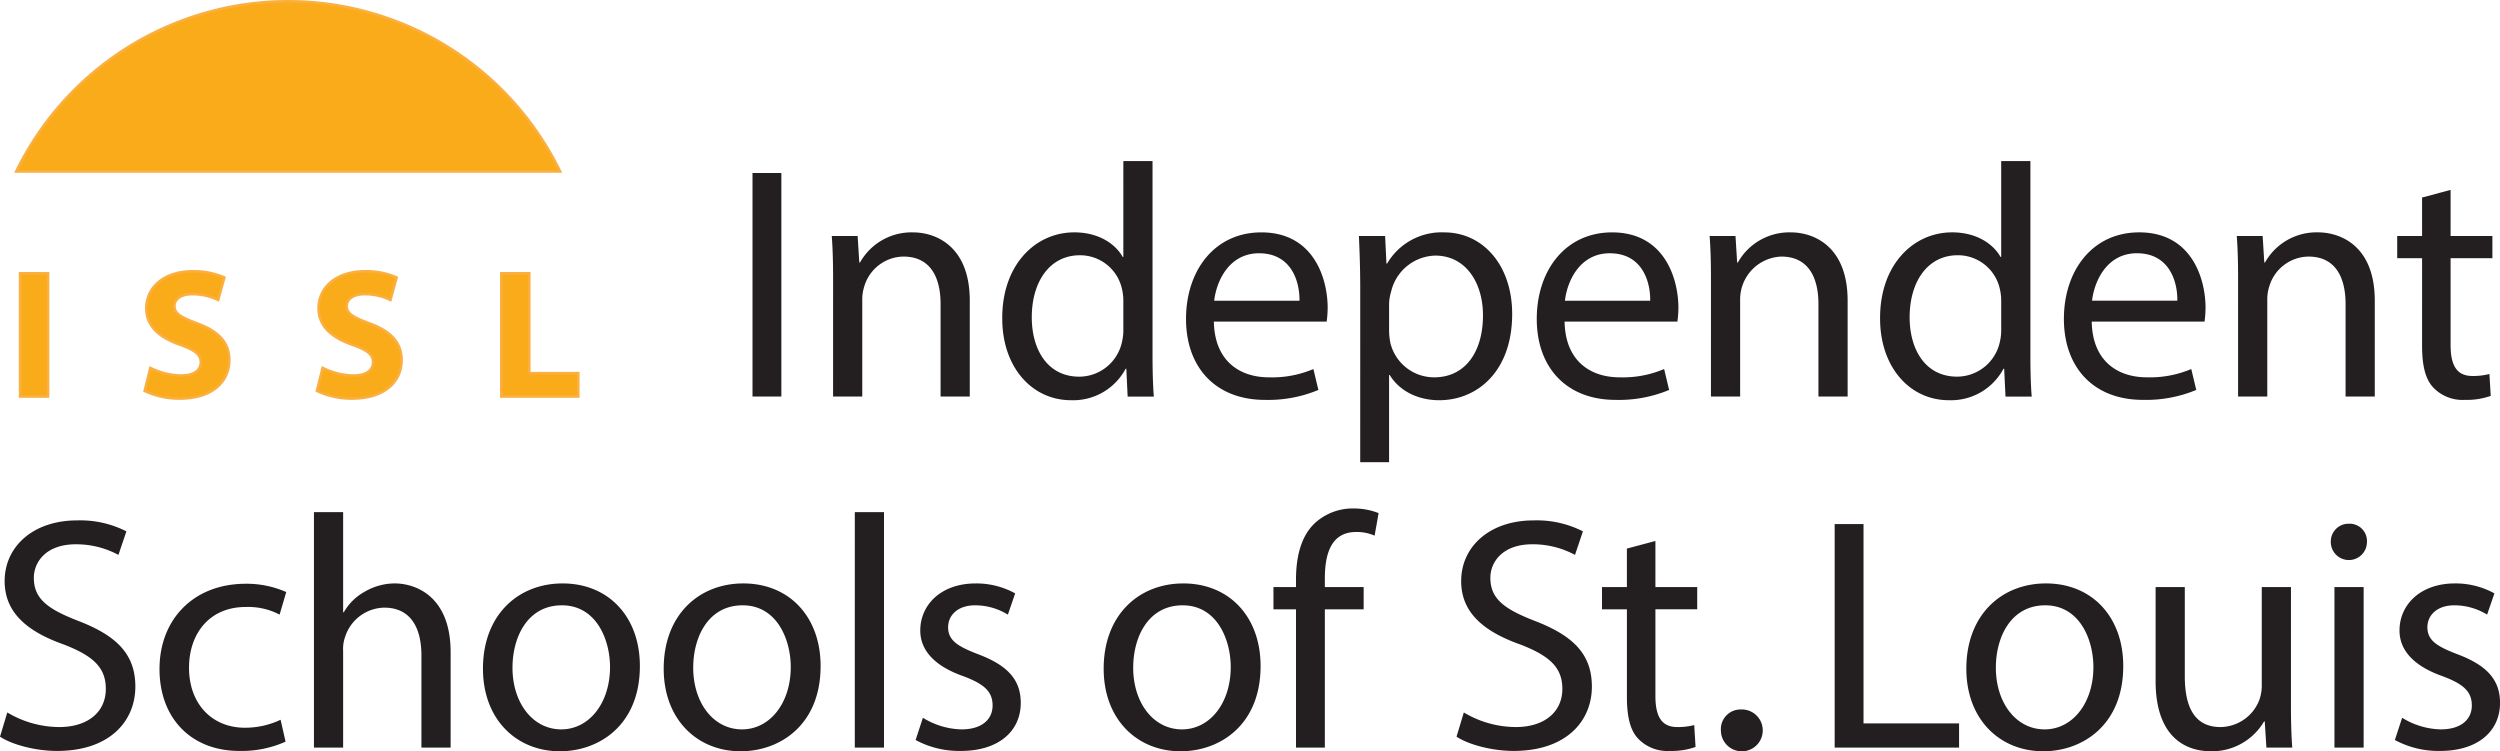
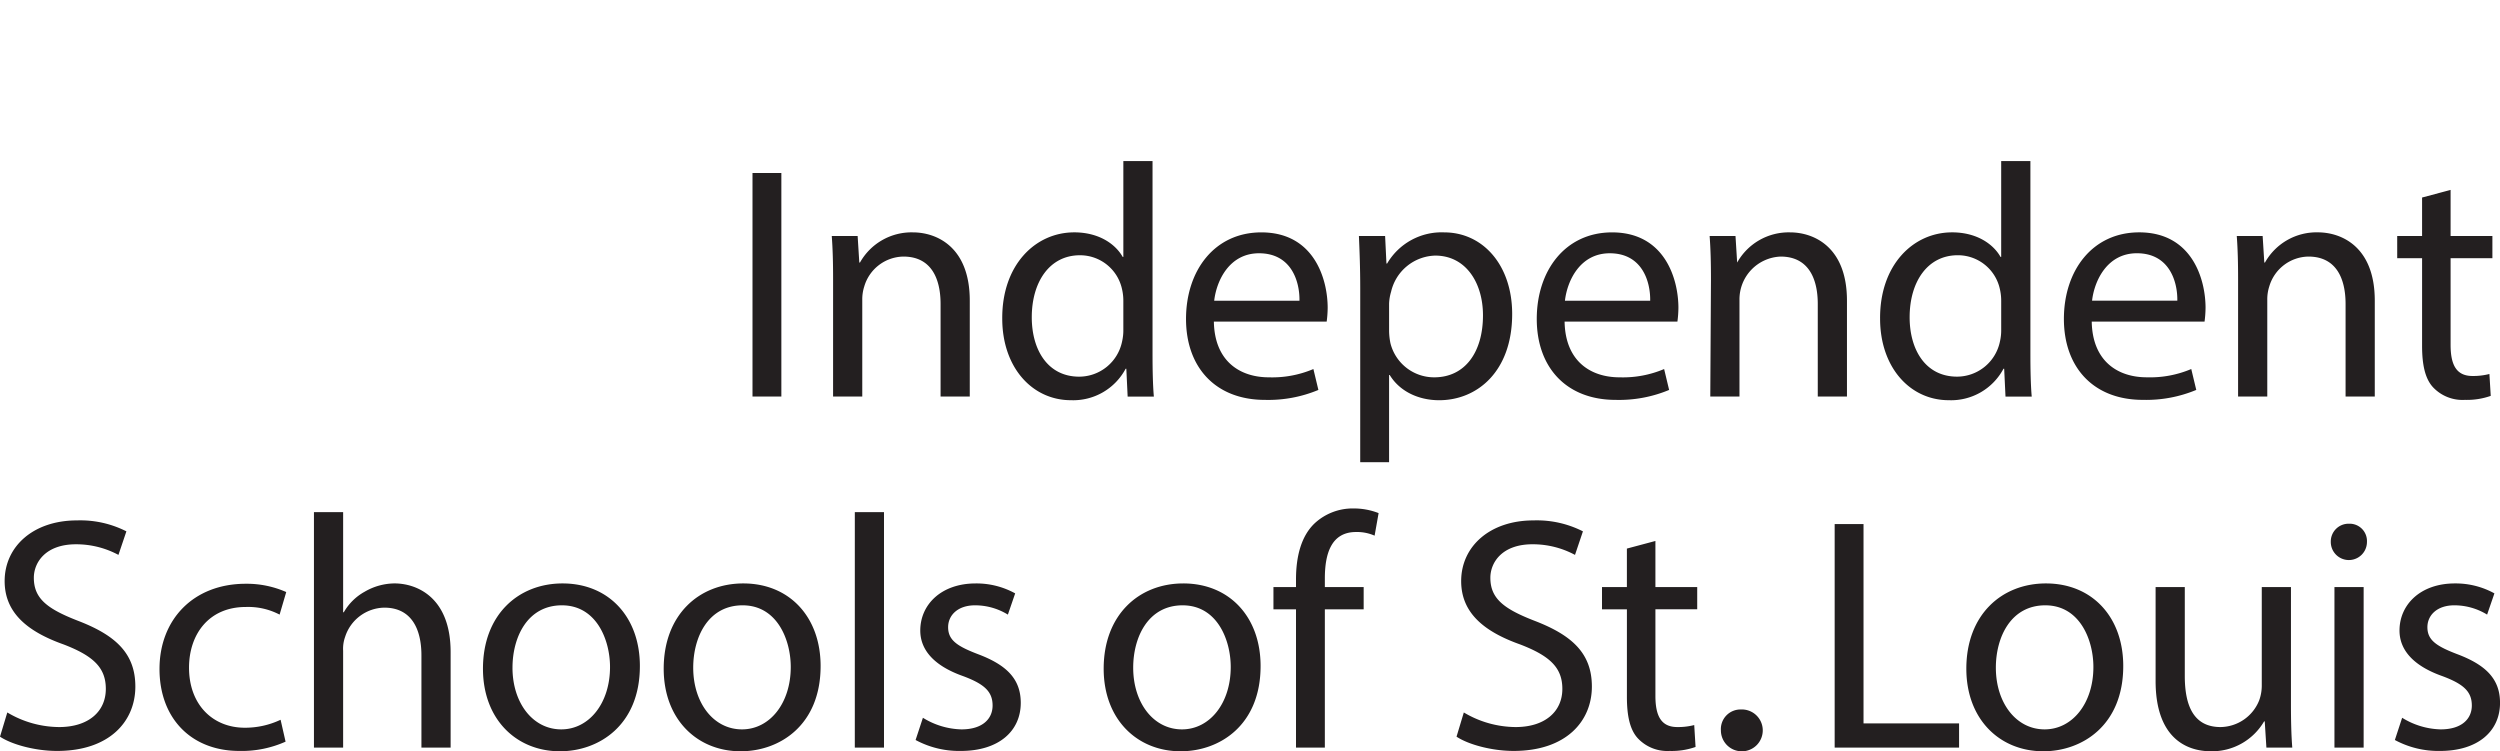
<svg xmlns="http://www.w3.org/2000/svg" id="Layer_1" data-name="Layer 1" viewBox="0 0 500 150.255">
  <defs>
    <style>
      .cls-1 {
        fill: #231f20;
      }

      .cls-2 {
        fill: #faab19;
        stroke: #faaf40;
        stroke-width: 0.51px;
      }
    </style>
  </defs>
  <title>logo</title>
  <g>
-     <path class="cls-1" d="M156.272,34.34V79.055H150.5V34.34Zm10.347,21.3c0-3.317-.067-6.037-.266-8.691h5.176l.331,5.308h.133a11.808,11.808,0,0,1,10.616-6.037c4.445,0,11.345,2.653,11.345,13.666V79.055h-5.838V60.546c0-5.175-1.924-9.487-7.431-9.487a8.3,8.3,0,0,0-7.83,5.97,8.406,8.406,0,0,0-.4,2.72V79.055h-5.838Zm63.888-23.684v38.81c0,2.853.066,6.1.265,8.293H225.53l-.265-5.573h-.133a11.877,11.877,0,0,1-10.947,6.3c-7.763,0-13.735-6.568-13.735-16.32-.066-10.682,6.569-17.249,14.4-17.249,4.91,0,8.227,2.322,9.687,4.909h.133V31.952Zm-5.839,28.063a10.31,10.31,0,0,0-.266-2.455,8.586,8.586,0,0,0-8.426-6.767c-6.038,0-9.621,5.308-9.621,12.406,0,6.5,3.185,11.875,9.488,11.875a8.776,8.776,0,0,0,8.559-6.965,10.15,10.15,0,0,0,.266-2.521Zm18.106,4.047c.132,7.894,5.175,11.145,11.014,11.145a21.123,21.123,0,0,0,8.89-1.658l1,4.179a26.015,26.015,0,0,1-10.683,1.99c-9.886,0-15.791-6.5-15.791-16.187s5.706-17.315,15.062-17.315c10.483,0,13.269,9.221,13.269,15.126a21.891,21.891,0,0,1-.2,2.72Zm17.118-4.18c.066-3.715-1.526-9.487-8.095-9.487-5.905,0-8.493,5.44-8.957,9.487Zm12.155-2.455c0-4.113-.132-7.43-.265-10.482h5.241l.266,5.507h.133a12.624,12.624,0,0,1,11.412-6.236c7.762,0,13.6,6.567,13.6,16.32,0,11.543-7.033,17.249-14.6,17.249-4.246,0-7.962-1.858-9.886-5.042h-.132V92.191h-5.773Zm5.773,8.559a13.123,13.123,0,0,0,.265,2.388,9.009,9.009,0,0,0,8.758,6.833c6.171,0,9.753-5.042,9.753-12.406,0-6.435-3.383-11.941-9.554-11.941a9.315,9.315,0,0,0-8.824,7.231,9.469,9.469,0,0,0-.4,2.388Zm35.1-1.924c.133,7.894,5.176,11.145,11.014,11.145a21.132,21.132,0,0,0,8.891-1.658l1,4.179a26.009,26.009,0,0,1-10.682,1.99c-9.886,0-15.791-6.5-15.791-16.187s5.706-17.315,15.061-17.315c10.483,0,13.27,9.221,13.27,15.126a22.09,22.09,0,0,1-.2,2.72Zm17.118-4.18c.067-3.715-1.526-9.487-8.094-9.487-5.905,0-8.493,5.44-8.957,9.487Zm12.155-4.246c0-3.317-.067-6.037-.266-8.691H347.1l.331,5.308h.133a11.808,11.808,0,0,1,10.616-6.037c4.445,0,11.346,2.653,11.346,13.666V79.055h-5.839V60.546c0-5.175-1.924-9.487-7.431-9.487a8.563,8.563,0,0,0-8.228,8.69V79.055h-5.838Zm63.888-23.684v38.81c0,2.853.066,6.1.265,8.293H401.1l-.265-5.573H400.7a11.877,11.877,0,0,1-10.947,6.3c-7.763,0-13.735-6.568-13.735-16.32-.066-10.682,6.569-17.249,14.4-17.249,4.91,0,8.227,2.322,9.687,4.909h.133V31.952ZM400.24,60.015a10.259,10.259,0,0,0-.266-2.455,8.586,8.586,0,0,0-8.426-6.767c-6.038,0-9.62,5.308-9.62,12.406,0,6.5,3.184,11.875,9.487,11.875a8.776,8.776,0,0,0,8.559-6.965,10.1,10.1,0,0,0,.266-2.521Zm18.107,4.047c.133,7.894,5.175,11.145,11.014,11.145a21.132,21.132,0,0,0,8.891-1.658l1,4.179a26.009,26.009,0,0,1-10.682,1.99c-9.886,0-15.791-6.5-15.791-16.187s5.706-17.315,15.061-17.315c10.483,0,13.27,9.221,13.27,15.126a22.09,22.09,0,0,1-.2,2.72Zm17.118-4.18c.066-3.715-1.526-9.487-8.095-9.487-5.905,0-8.492,5.44-8.957,9.487Zm12.154-4.246c0-3.317-.066-6.037-.265-8.691h5.175l.332,5.308h.133a11.808,11.808,0,0,1,10.615-6.037c4.446,0,11.346,2.653,11.346,13.666V79.055h-5.839V60.546c0-5.175-1.924-9.487-7.431-9.487a8.3,8.3,0,0,0-7.829,5.97,8.406,8.406,0,0,0-.4,2.72V79.055h-5.839Zm42.5-17.912v9.221h8.36V51.39h-8.36V68.706c0,3.98,1.128,6.236,4.38,6.236a12.985,12.985,0,0,0,3.383-.4l.266,4.378a14.284,14.284,0,0,1-5.175.8,8.094,8.094,0,0,1-6.3-2.454c-1.658-1.725-2.256-4.578-2.256-8.359V51.39h-4.976V46.945h4.976V39.25ZM1.46,142.238a20.455,20.455,0,0,0,10.35,2.919c5.9,0,9.355-3.118,9.355-7.629,0-4.18-2.388-6.568-8.426-8.89-7.3-2.588-11.81-6.369-11.81-12.672,0-6.966,5.772-12.14,14.464-12.14a20.318,20.318,0,0,1,9.886,2.189l-1.592,4.71a17.817,17.817,0,0,0-8.493-2.123c-6.1,0-8.426,3.649-8.426,6.7,0,4.18,2.72,6.236,8.89,8.624,7.564,2.92,11.412,6.568,11.412,13.136,0,6.9-5.108,12.871-15.658,12.871-4.313,0-9.023-1.261-11.412-2.853Zm55.654,5.838a21.509,21.509,0,0,1-9.223,1.858c-9.686,0-15.99-6.568-15.99-16.387,0-9.885,6.768-17.05,17.251-17.05a19.525,19.525,0,0,1,8.095,1.659l-1.327,4.511a13.545,13.545,0,0,0-6.768-1.526c-7.365,0-11.346,5.44-11.346,12.141,0,7.43,4.778,12.008,11.147,12.008a16.584,16.584,0,0,0,7.166-1.593Zm5.675-45.909h5.838V122.2h.133a10.836,10.836,0,0,1,4.18-4.114,12.019,12.019,0,0,1,5.972-1.658c4.312,0,11.213,2.653,11.213,13.733V149.27H84.286V130.827c0-5.175-1.924-9.553-7.431-9.553a8.387,8.387,0,0,0-7.829,5.838,7.059,7.059,0,0,0-.4,2.786V149.27H62.789Zm65.187,30.783c0,11.875-8.227,17.05-15.99,17.05-8.692,0-15.393-6.369-15.393-16.519,0-10.748,7.033-17.05,15.924-17.05C121.739,116.431,127.976,123.131,127.976,132.95Zm-25.478.332c0,7.032,4.047,12.339,9.753,12.339,5.574,0,9.754-5.241,9.754-12.472,0-5.44-2.721-12.34-9.621-12.34S102.5,127.178,102.5,133.282Zm61.624-.332c0,11.875-8.227,17.05-15.99,17.05-8.691,0-15.393-6.369-15.393-16.519,0-10.748,7.033-17.05,15.924-17.05C157.886,116.431,164.122,123.131,164.122,132.95Zm-25.478.332c0,7.032,4.048,12.339,9.754,12.339,5.573,0,9.753-5.241,9.753-12.472,0-5.44-2.72-12.34-9.621-12.34S138.644,127.178,138.644,133.282Zm32.32-31.115H176.8v47.1h-5.839ZM184.582,143.3a15.3,15.3,0,0,0,7.7,2.322c4.247,0,6.237-2.123,6.237-4.776,0-2.787-1.659-4.312-5.971-5.905-5.773-2.056-8.493-5.241-8.493-9.089,0-5.174,4.18-9.42,11.08-9.42a16.039,16.039,0,0,1,7.9,1.99l-1.46,4.246A12.5,12.5,0,0,0,195,120.809c-3.451,0-5.375,1.991-5.375,4.379,0,2.654,1.924,3.848,6.1,5.44,5.574,2.123,8.427,4.909,8.427,9.686,0,5.639-4.379,9.62-12.009,9.62a18.314,18.314,0,0,1-9.024-2.19Zm67.536-10.349c0,11.875-8.228,17.05-15.991,17.05-8.691,0-15.393-6.369-15.393-16.519,0-10.748,7.033-17.05,15.924-17.05C245.881,116.431,252.118,123.131,252.118,132.95Zm-25.478.332c0,7.032,4.047,12.339,9.753,12.339,5.573,0,9.753-5.241,9.753-12.472,0-5.44-2.72-12.34-9.62-12.34S226.64,127.178,226.64,133.282ZM259.2,149.27V121.605h-4.511v-4.444H259.2v-1.526c0-4.512,1-8.625,3.716-11.212a11.173,11.173,0,0,1,7.829-2.986,13.547,13.547,0,0,1,4.976.929l-.8,4.511a8.72,8.72,0,0,0-3.715-.729c-4.977,0-6.237,4.378-6.237,9.288v1.725h7.763v4.444h-7.763V149.27Zm33.565-7.032a20.462,20.462,0,0,0,10.351,2.919c5.9,0,9.355-3.118,9.355-7.629,0-4.18-2.388-6.568-8.426-8.89-7.3-2.588-11.81-6.369-11.81-12.672,0-6.966,5.772-12.14,14.464-12.14a20.321,20.321,0,0,1,9.886,2.189L315,110.725A17.808,17.808,0,0,0,306.5,108.6c-6.1,0-8.427,3.649-8.427,6.7,0,4.18,2.721,6.236,8.891,8.624,7.564,2.92,11.412,6.568,11.412,13.136,0,6.9-5.109,12.871-15.658,12.871-4.313,0-9.024-1.261-11.412-2.853Zm38.318-34.3v9.222h8.36v4.444h-8.36v17.316c0,3.98,1.128,6.236,4.379,6.236a12.979,12.979,0,0,0,3.383-.4l.266,4.379a14.3,14.3,0,0,1-5.175.8,8.094,8.094,0,0,1-6.3-2.455c-1.658-1.725-2.255-4.578-2.255-8.359V121.605H320.4v-4.444h4.977v-7.7ZM344.18,145.82a3.923,3.923,0,0,1,3.981-4.179,4.186,4.186,0,1,1-3.981,4.179Zm22.753-41.264h5.772v39.871h19.109v4.843H366.933ZM424.65,132.95c0,11.875-8.227,17.05-15.99,17.05-8.692,0-15.393-6.369-15.393-16.519,0-10.748,7.033-17.05,15.924-17.05C418.413,116.431,424.65,123.131,424.65,132.95Zm-25.478.332c0,7.032,4.047,12.339,9.753,12.339,5.574,0,9.754-5.241,9.754-12.472,0-5.44-2.721-12.34-9.621-12.34S399.172,127.178,399.172,133.282Zm59.018,7.231c0,3.317.066,6.236.265,8.757H453.28l-.331-5.241h-.133A12.082,12.082,0,0,1,442.2,150c-5.043,0-11.08-2.786-11.08-14.065V117.161h5.838V134.94c0,6.1,1.858,10.217,7.166,10.217a8.442,8.442,0,0,0,7.7-5.307,8.558,8.558,0,0,0,.53-2.986v-19.7h5.839Zm15.2-32.375a3.616,3.616,0,0,1-7.232,0,3.557,3.557,0,0,1,3.649-3.649A3.465,3.465,0,0,1,473.39,108.138Zm-6.5,41.132V117.161h5.839V149.27Zm13.539-5.971a15.3,15.3,0,0,0,7.7,2.322c4.246,0,6.236-2.123,6.236-4.776,0-2.787-1.658-4.312-5.971-5.905-5.772-2.056-8.493-5.241-8.493-9.089,0-5.174,4.18-9.42,11.081-9.42a16.032,16.032,0,0,1,7.9,1.99l-1.46,4.246a12.494,12.494,0,0,0-6.568-1.858c-3.45,0-5.374,1.991-5.374,4.379,0,2.654,1.924,3.848,6.1,5.44,5.573,2.123,8.426,4.909,8.426,9.686,0,5.639-4.379,9.62-12.009,9.62a18.314,18.314,0,0,1-9.024-2.19Z" transform="translate(0 0.255)" />
-     <path class="cls-2" d="M9.613,54.4V79.055h-5.6V54.4ZM30.061,73.313a14.223,14.223,0,0,0,6.182,1.536c2.56,0,3.913-1.061,3.913-2.67,0-1.536-1.17-2.414-4.133-3.475-4.1-1.425-6.767-3.694-6.767-7.277,0-4.207,3.512-7.426,9.328-7.426a15.088,15.088,0,0,1,6.29,1.245l-1.243,4.5a11.744,11.744,0,0,0-5.157-1.169c-2.415,0-3.586,1.1-3.586,2.377,0,1.572,1.391,2.267,4.573,3.474,4.353,1.609,6.4,3.878,6.4,7.351,0,4.133-3.182,7.681-9.948,7.681a16.066,16.066,0,0,1-6.987-1.536Zm34.459,0A14.223,14.223,0,0,0,70.7,74.849c2.56,0,3.913-1.061,3.913-2.67,0-1.536-1.17-2.414-4.134-3.475-4.1-1.425-6.766-3.694-6.766-7.277,0-4.207,3.512-7.426,9.328-7.426a15.088,15.088,0,0,1,6.29,1.245l-1.243,4.5a11.744,11.744,0,0,0-5.157-1.169c-2.415,0-3.586,1.1-3.586,2.377,0,1.572,1.391,2.267,4.573,3.474,4.353,1.609,6.4,3.878,6.4,7.351,0,4.133-3.182,7.681-9.948,7.681a16.066,16.066,0,0,1-6.987-1.536ZM100.257,54.4h5.6V74.373h9.8v4.682h-15.4ZM112.036,34.04a60.49,60.49,0,0,0-108.8,0Z" transform="translate(0 0.255)" />
+     <path class="cls-1" d="M156.272,34.34V79.055H150.5V34.34Zm10.347,21.3c0-3.317-.067-6.037-.266-8.691h5.176l.331,5.308h.133a11.808,11.808,0,0,1,10.616-6.037c4.445,0,11.345,2.653,11.345,13.666V79.055h-5.838V60.546c0-5.175-1.924-9.487-7.431-9.487a8.3,8.3,0,0,0-7.83,5.97,8.406,8.406,0,0,0-.4,2.72V79.055h-5.838Zm63.888-23.684v38.81c0,2.853.066,6.1.265,8.293H225.53l-.265-5.573h-.133a11.877,11.877,0,0,1-10.947,6.3c-7.763,0-13.735-6.568-13.735-16.32-.066-10.682,6.569-17.249,14.4-17.249,4.91,0,8.227,2.322,9.687,4.909h.133V31.952Zm-5.839,28.063a10.31,10.31,0,0,0-.266-2.455,8.586,8.586,0,0,0-8.426-6.767c-6.038,0-9.621,5.308-9.621,12.406,0,6.5,3.185,11.875,9.488,11.875a8.776,8.776,0,0,0,8.559-6.965,10.15,10.15,0,0,0,.266-2.521Zm18.106,4.047c.132,7.894,5.175,11.145,11.014,11.145a21.123,21.123,0,0,0,8.89-1.658l1,4.179a26.015,26.015,0,0,1-10.683,1.99c-9.886,0-15.791-6.5-15.791-16.187s5.706-17.315,15.062-17.315c10.483,0,13.269,9.221,13.269,15.126a21.891,21.891,0,0,1-.2,2.72Zm17.118-4.18c.066-3.715-1.526-9.487-8.095-9.487-5.905,0-8.493,5.44-8.957,9.487Zm12.155-2.455c0-4.113-.132-7.43-.265-10.482h5.241l.266,5.507h.133a12.624,12.624,0,0,1,11.412-6.236c7.762,0,13.6,6.567,13.6,16.32,0,11.543-7.033,17.249-14.6,17.249-4.246,0-7.962-1.858-9.886-5.042h-.132V92.191h-5.773Zm5.773,8.559a13.123,13.123,0,0,0,.265,2.388,9.009,9.009,0,0,0,8.758,6.833c6.171,0,9.753-5.042,9.753-12.406,0-6.435-3.383-11.941-9.554-11.941a9.315,9.315,0,0,0-8.824,7.231,9.469,9.469,0,0,0-.4,2.388Zm35.1-1.924c.133,7.894,5.176,11.145,11.014,11.145a21.132,21.132,0,0,0,8.891-1.658l1,4.179a26.009,26.009,0,0,1-10.682,1.99c-9.886,0-15.791-6.5-15.791-16.187s5.706-17.315,15.061-17.315c10.483,0,13.27,9.221,13.27,15.126a22.09,22.09,0,0,1-.2,2.72Zm17.118-4.18c.067-3.715-1.526-9.487-8.094-9.487-5.905,0-8.493,5.44-8.957,9.487Zm12.155-4.246c0-3.317-.067-6.037-.266-8.691H347.1l.331,5.308a11.808,11.808,0,0,1,10.616-6.037c4.445,0,11.346,2.653,11.346,13.666V79.055h-5.839V60.546c0-5.175-1.924-9.487-7.431-9.487a8.563,8.563,0,0,0-8.228,8.69V79.055h-5.838Zm63.888-23.684v38.81c0,2.853.066,6.1.265,8.293H401.1l-.265-5.573H400.7a11.877,11.877,0,0,1-10.947,6.3c-7.763,0-13.735-6.568-13.735-16.32-.066-10.682,6.569-17.249,14.4-17.249,4.91,0,8.227,2.322,9.687,4.909h.133V31.952ZM400.24,60.015a10.259,10.259,0,0,0-.266-2.455,8.586,8.586,0,0,0-8.426-6.767c-6.038,0-9.62,5.308-9.62,12.406,0,6.5,3.184,11.875,9.487,11.875a8.776,8.776,0,0,0,8.559-6.965,10.1,10.1,0,0,0,.266-2.521Zm18.107,4.047c.133,7.894,5.175,11.145,11.014,11.145a21.132,21.132,0,0,0,8.891-1.658l1,4.179a26.009,26.009,0,0,1-10.682,1.99c-9.886,0-15.791-6.5-15.791-16.187s5.706-17.315,15.061-17.315c10.483,0,13.27,9.221,13.27,15.126a22.09,22.09,0,0,1-.2,2.72Zm17.118-4.18c.066-3.715-1.526-9.487-8.095-9.487-5.905,0-8.492,5.44-8.957,9.487Zm12.154-4.246c0-3.317-.066-6.037-.265-8.691h5.175l.332,5.308h.133a11.808,11.808,0,0,1,10.615-6.037c4.446,0,11.346,2.653,11.346,13.666V79.055h-5.839V60.546c0-5.175-1.924-9.487-7.431-9.487a8.3,8.3,0,0,0-7.829,5.97,8.406,8.406,0,0,0-.4,2.72V79.055h-5.839Zm42.5-17.912v9.221h8.36V51.39h-8.36V68.706c0,3.98,1.128,6.236,4.38,6.236a12.985,12.985,0,0,0,3.383-.4l.266,4.378a14.284,14.284,0,0,1-5.175.8,8.094,8.094,0,0,1-6.3-2.454c-1.658-1.725-2.256-4.578-2.256-8.359V51.39h-4.976V46.945h4.976V39.25ZM1.46,142.238a20.455,20.455,0,0,0,10.35,2.919c5.9,0,9.355-3.118,9.355-7.629,0-4.18-2.388-6.568-8.426-8.89-7.3-2.588-11.81-6.369-11.81-12.672,0-6.966,5.772-12.14,14.464-12.14a20.318,20.318,0,0,1,9.886,2.189l-1.592,4.71a17.817,17.817,0,0,0-8.493-2.123c-6.1,0-8.426,3.649-8.426,6.7,0,4.18,2.72,6.236,8.89,8.624,7.564,2.92,11.412,6.568,11.412,13.136,0,6.9-5.108,12.871-15.658,12.871-4.313,0-9.023-1.261-11.412-2.853Zm55.654,5.838a21.509,21.509,0,0,1-9.223,1.858c-9.686,0-15.99-6.568-15.99-16.387,0-9.885,6.768-17.05,17.251-17.05a19.525,19.525,0,0,1,8.095,1.659l-1.327,4.511a13.545,13.545,0,0,0-6.768-1.526c-7.365,0-11.346,5.44-11.346,12.141,0,7.43,4.778,12.008,11.147,12.008a16.584,16.584,0,0,0,7.166-1.593Zm5.675-45.909h5.838V122.2h.133a10.836,10.836,0,0,1,4.18-4.114,12.019,12.019,0,0,1,5.972-1.658c4.312,0,11.213,2.653,11.213,13.733V149.27H84.286V130.827c0-5.175-1.924-9.553-7.431-9.553a8.387,8.387,0,0,0-7.829,5.838,7.059,7.059,0,0,0-.4,2.786V149.27H62.789Zm65.187,30.783c0,11.875-8.227,17.05-15.99,17.05-8.692,0-15.393-6.369-15.393-16.519,0-10.748,7.033-17.05,15.924-17.05C121.739,116.431,127.976,123.131,127.976,132.95Zm-25.478.332c0,7.032,4.047,12.339,9.753,12.339,5.574,0,9.754-5.241,9.754-12.472,0-5.44-2.721-12.34-9.621-12.34S102.5,127.178,102.5,133.282Zm61.624-.332c0,11.875-8.227,17.05-15.99,17.05-8.691,0-15.393-6.369-15.393-16.519,0-10.748,7.033-17.05,15.924-17.05C157.886,116.431,164.122,123.131,164.122,132.95Zm-25.478.332c0,7.032,4.048,12.339,9.754,12.339,5.573,0,9.753-5.241,9.753-12.472,0-5.44-2.72-12.34-9.621-12.34S138.644,127.178,138.644,133.282Zm32.32-31.115H176.8v47.1h-5.839ZM184.582,143.3a15.3,15.3,0,0,0,7.7,2.322c4.247,0,6.237-2.123,6.237-4.776,0-2.787-1.659-4.312-5.971-5.905-5.773-2.056-8.493-5.241-8.493-9.089,0-5.174,4.18-9.42,11.08-9.42a16.039,16.039,0,0,1,7.9,1.99l-1.46,4.246A12.5,12.5,0,0,0,195,120.809c-3.451,0-5.375,1.991-5.375,4.379,0,2.654,1.924,3.848,6.1,5.44,5.574,2.123,8.427,4.909,8.427,9.686,0,5.639-4.379,9.62-12.009,9.62a18.314,18.314,0,0,1-9.024-2.19Zm67.536-10.349c0,11.875-8.228,17.05-15.991,17.05-8.691,0-15.393-6.369-15.393-16.519,0-10.748,7.033-17.05,15.924-17.05C245.881,116.431,252.118,123.131,252.118,132.95Zm-25.478.332c0,7.032,4.047,12.339,9.753,12.339,5.573,0,9.753-5.241,9.753-12.472,0-5.44-2.72-12.34-9.62-12.34S226.64,127.178,226.64,133.282ZM259.2,149.27V121.605h-4.511v-4.444H259.2v-1.526c0-4.512,1-8.625,3.716-11.212a11.173,11.173,0,0,1,7.829-2.986,13.547,13.547,0,0,1,4.976.929l-.8,4.511a8.72,8.72,0,0,0-3.715-.729c-4.977,0-6.237,4.378-6.237,9.288v1.725h7.763v4.444h-7.763V149.27Zm33.565-7.032a20.462,20.462,0,0,0,10.351,2.919c5.9,0,9.355-3.118,9.355-7.629,0-4.18-2.388-6.568-8.426-8.89-7.3-2.588-11.81-6.369-11.81-12.672,0-6.966,5.772-12.14,14.464-12.14a20.321,20.321,0,0,1,9.886,2.189L315,110.725A17.808,17.808,0,0,0,306.5,108.6c-6.1,0-8.427,3.649-8.427,6.7,0,4.18,2.721,6.236,8.891,8.624,7.564,2.92,11.412,6.568,11.412,13.136,0,6.9-5.109,12.871-15.658,12.871-4.313,0-9.024-1.261-11.412-2.853Zm38.318-34.3v9.222h8.36v4.444h-8.36v17.316c0,3.98,1.128,6.236,4.379,6.236a12.979,12.979,0,0,0,3.383-.4l.266,4.379a14.3,14.3,0,0,1-5.175.8,8.094,8.094,0,0,1-6.3-2.455c-1.658-1.725-2.255-4.578-2.255-8.359V121.605H320.4v-4.444h4.977v-7.7ZM344.18,145.82a3.923,3.923,0,0,1,3.981-4.179,4.186,4.186,0,1,1-3.981,4.179Zm22.753-41.264h5.772v39.871h19.109v4.843H366.933ZM424.65,132.95c0,11.875-8.227,17.05-15.99,17.05-8.692,0-15.393-6.369-15.393-16.519,0-10.748,7.033-17.05,15.924-17.05C418.413,116.431,424.65,123.131,424.65,132.95Zm-25.478.332c0,7.032,4.047,12.339,9.753,12.339,5.574,0,9.754-5.241,9.754-12.472,0-5.44-2.721-12.34-9.621-12.34S399.172,127.178,399.172,133.282Zm59.018,7.231c0,3.317.066,6.236.265,8.757H453.28l-.331-5.241h-.133A12.082,12.082,0,0,1,442.2,150c-5.043,0-11.08-2.786-11.08-14.065V117.161h5.838V134.94c0,6.1,1.858,10.217,7.166,10.217a8.442,8.442,0,0,0,7.7-5.307,8.558,8.558,0,0,0,.53-2.986v-19.7h5.839Zm15.2-32.375a3.616,3.616,0,0,1-7.232,0,3.557,3.557,0,0,1,3.649-3.649A3.465,3.465,0,0,1,473.39,108.138Zm-6.5,41.132V117.161h5.839V149.27Zm13.539-5.971a15.3,15.3,0,0,0,7.7,2.322c4.246,0,6.236-2.123,6.236-4.776,0-2.787-1.658-4.312-5.971-5.905-5.772-2.056-8.493-5.241-8.493-9.089,0-5.174,4.18-9.42,11.081-9.42a16.032,16.032,0,0,1,7.9,1.99l-1.46,4.246a12.494,12.494,0,0,0-6.568-1.858c-3.45,0-5.374,1.991-5.374,4.379,0,2.654,1.924,3.848,6.1,5.44,5.573,2.123,8.426,4.909,8.426,9.686,0,5.639-4.379,9.62-12.009,9.62a18.314,18.314,0,0,1-9.024-2.19Z" transform="translate(0 0.255)" />
  </g>
</svg>